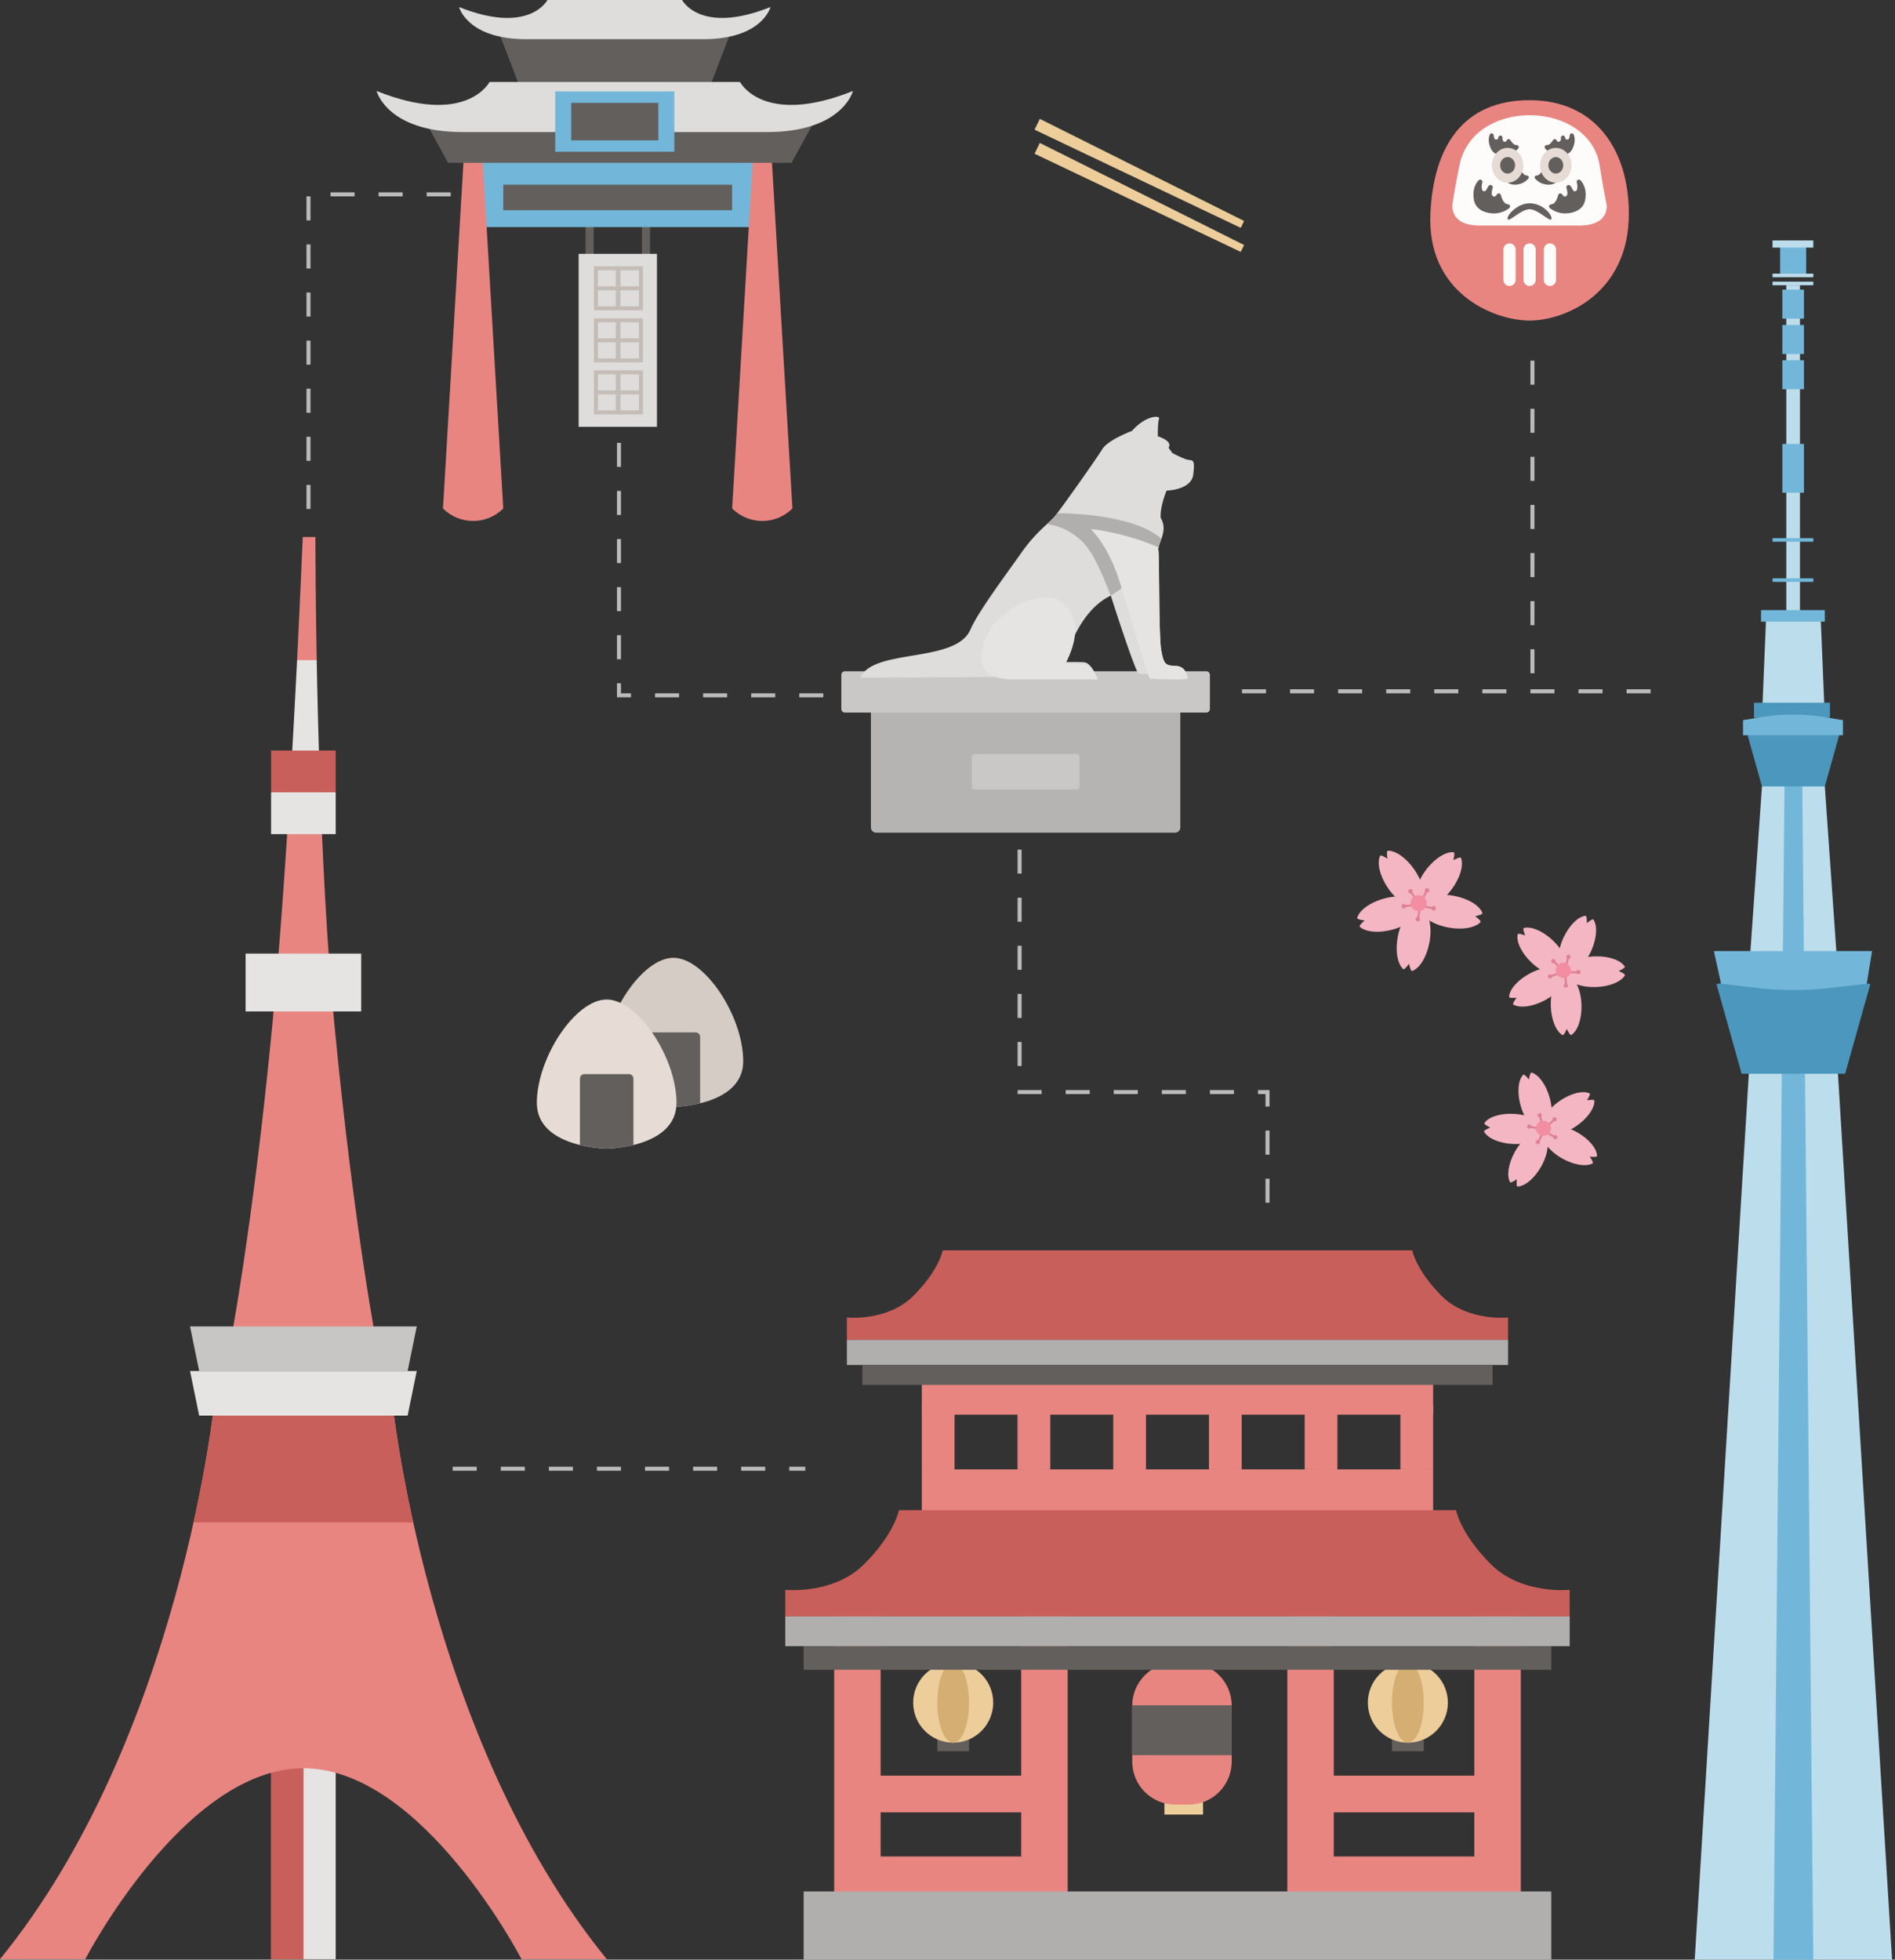
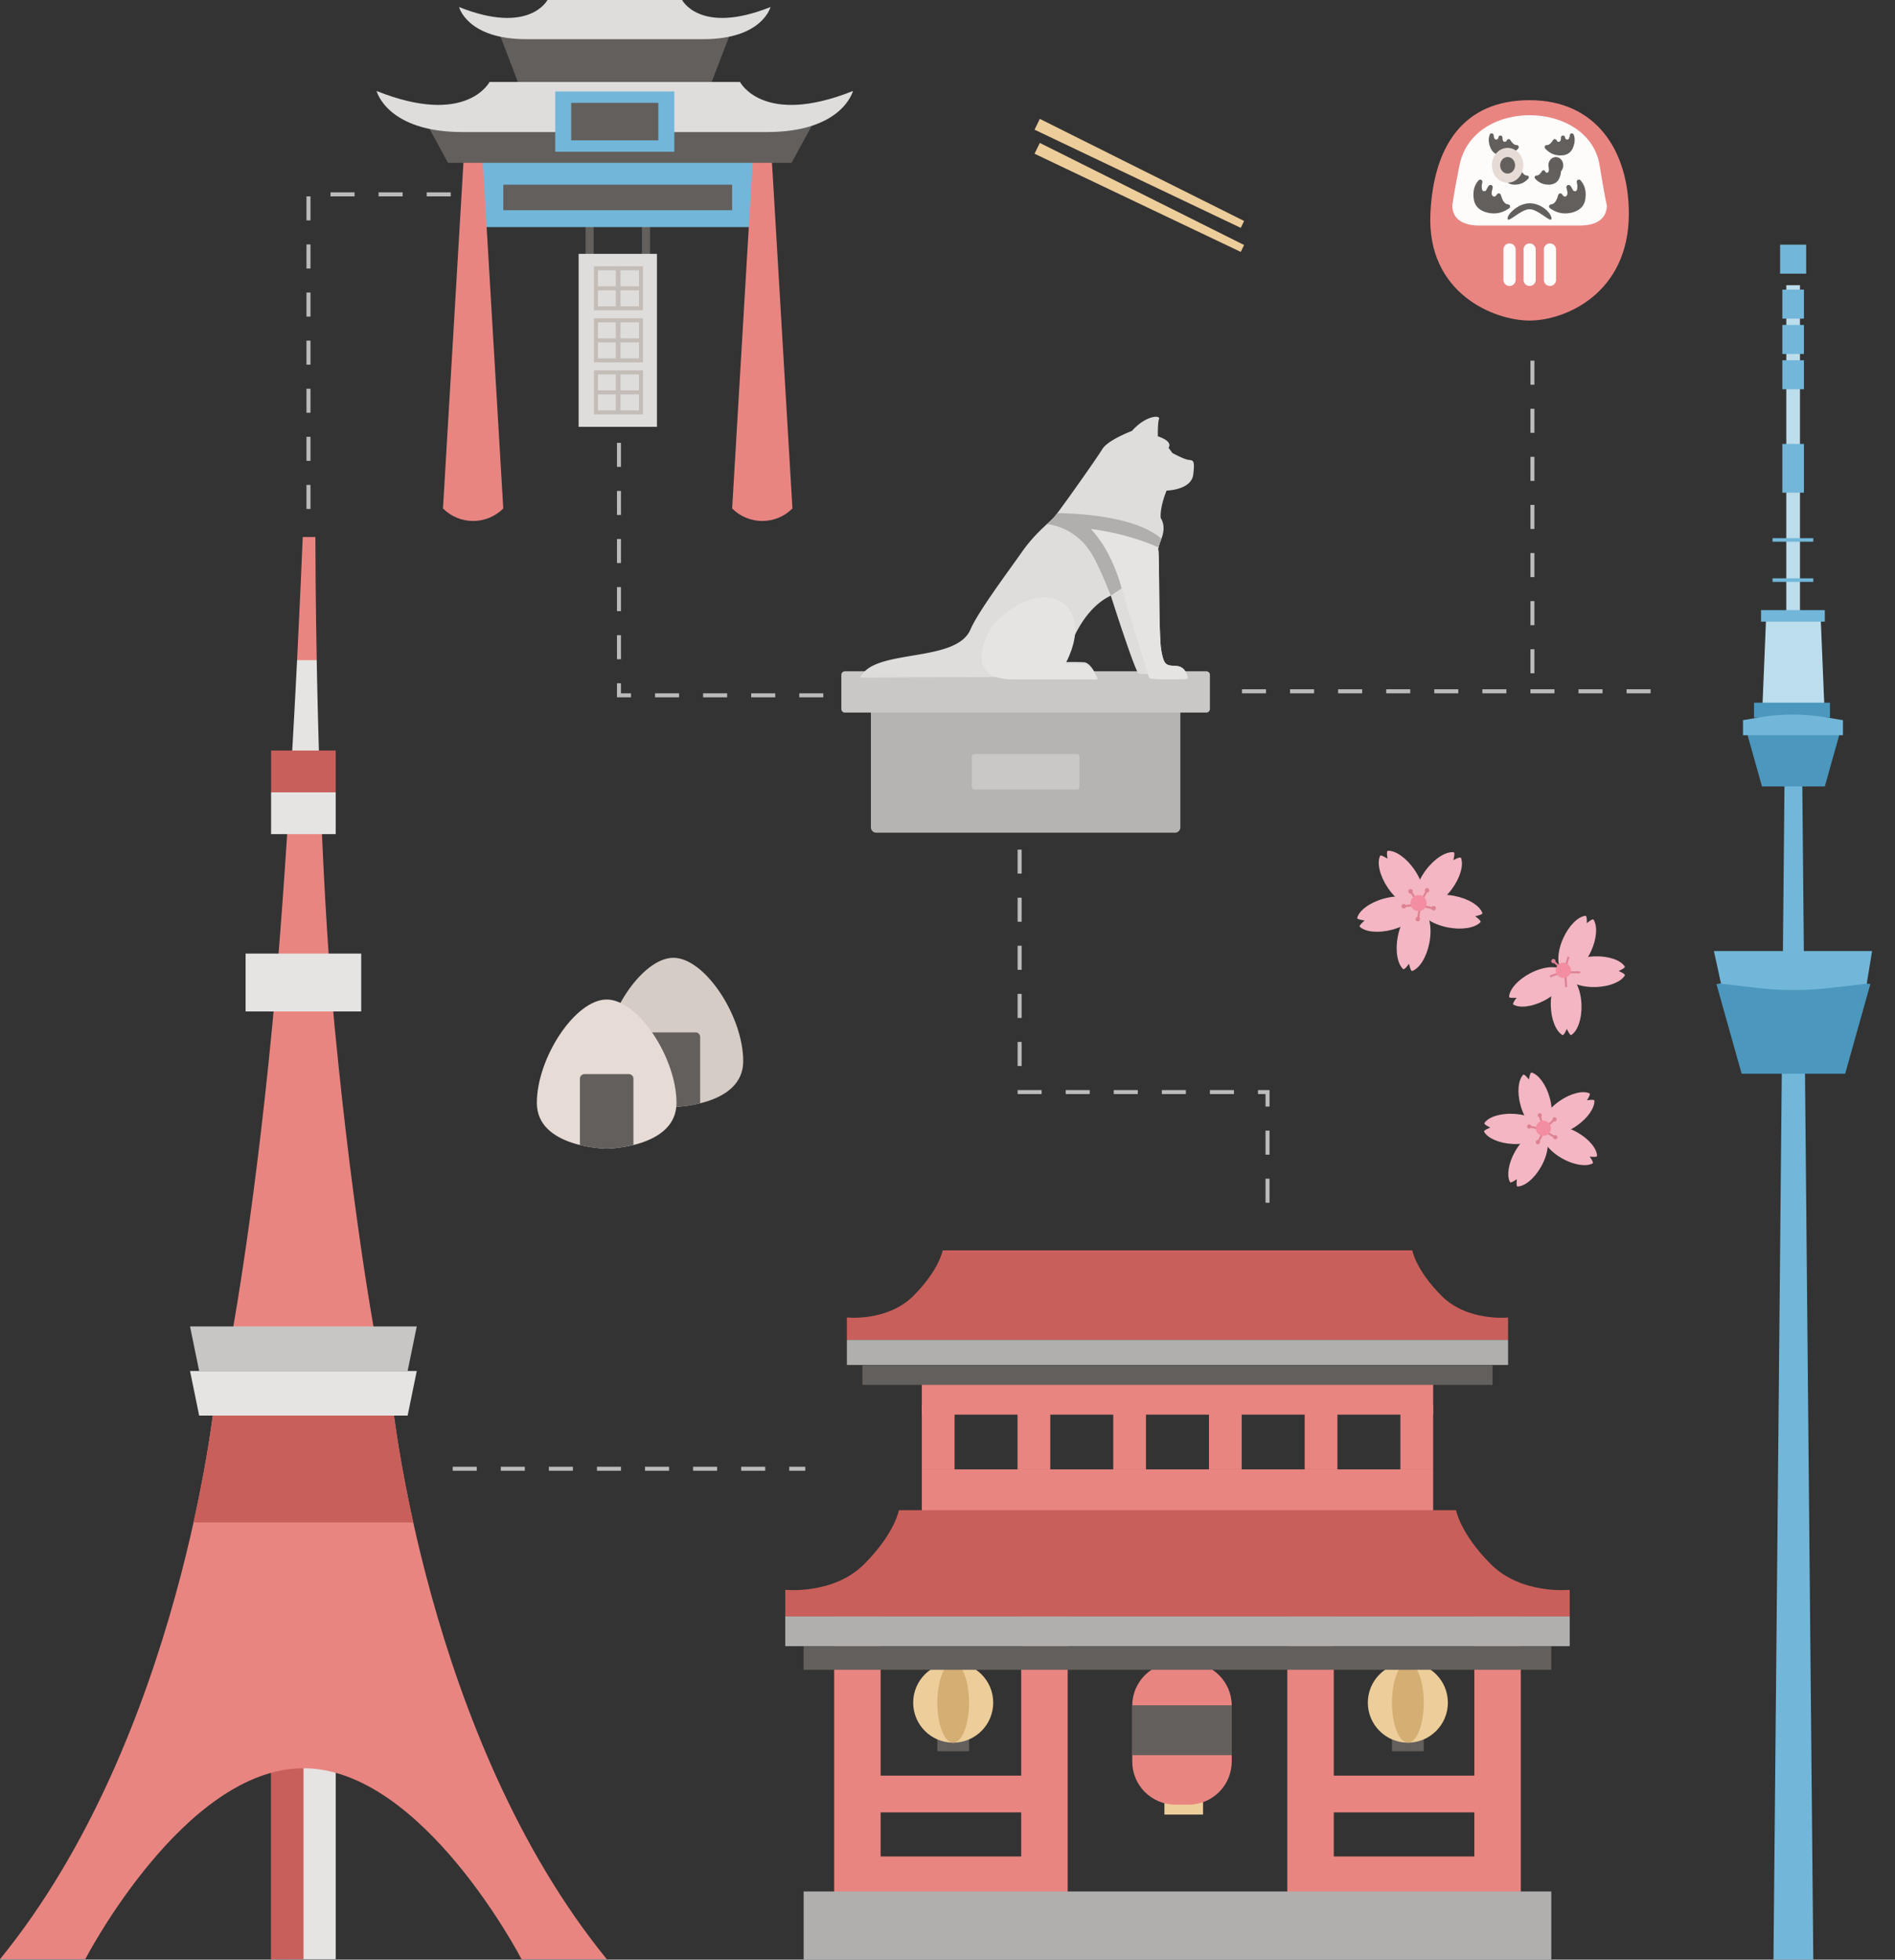
<svg xmlns="http://www.w3.org/2000/svg" width="473" height="489" fill="none">
  <rect width="100%" height="100%" fill="#333333" stroke="none" />
  <path d="M254.893 397.812v45.267h-35.086v-45.267h-11.596v82.918h11.596v-8.322h35.086v8.322h11.597v-82.918h-11.597zm-35.086 65.433v-11.004h35.086v11.004h-35.086zM368.003 397.812v45.267h-35.087v-45.267H321.32v82.918h11.596v-8.322h35.087v8.322h11.596v-82.918h-11.596zm-35.088 65.433v-11.004h35.087v11.004h-35.087z" fill="#E98581" />
  <path d="M300.283 448.852h-9.638v3.943h9.638v-3.943z" fill="#EDCD9A" />
  <path d="M296.7 450.308h-3.346c-5.932 0-10.741-4.808-10.741-10.741v-13.951c0-5.933 4.809-10.741 10.741-10.741h3.346c5.932 0 10.741 4.808 10.741 10.741v13.951c0 5.932-4.809 10.741-10.741 10.741z" fill="#E98581" />
  <path d="M307.441 437.972v-11.957c0-.165-.017-.325-.025-.488h-24.778c-.007.163-.025.323-.025.488v11.957h24.828zM241.887 432.711h-7.928v4.281h7.928v-4.281z" fill="#635F5C" />
  <path d="M237.922 434.852c5.517 0 9.989-4.472 9.989-9.988 0-5.517-4.472-9.989-9.989-9.989-5.516 0-9.988 4.472-9.988 9.989 0 5.516 4.472 9.988 9.988 9.988z" fill="#EDCD9A" />
  <path d="M241.887 424.864c0 5.516-1.775 9.988-3.964 9.988s-3.964-4.472-3.964-9.988c0-5.517 1.775-9.989 3.964-9.989s3.964 4.472 3.964 9.989z" fill="#D4AE72" />
  <path d="M355.37 432.711h-7.927v4.281h7.927v-4.281z" fill="#635F5C" />
  <path d="M351.409 434.852c5.516 0 9.988-4.472 9.988-9.988 0-5.517-4.472-9.989-9.988-9.989-5.517 0-9.989 4.472-9.989 9.989 0 5.516 4.472 9.988 9.989 9.988z" fill="#EDCD9A" />
  <path d="M351.407 434.852c2.19 0 3.964-4.472 3.964-9.988 0-5.517-1.774-9.989-3.964-9.989-2.189 0-3.964 4.472-3.964 9.989 0 5.516 1.775 9.988 3.964 9.988z" fill="#D4AE72" />
  <path d="M357.717 366.656H230.092v15.404h127.625v-15.404zM357.717 344.051H230.092v8.943h127.625v-8.943z" fill="#E98581" />
  <path d="M238.262 350.531h-8.172v16.125h8.172v-16.125zM262.152 350.531h-8.172v16.125h8.172v-16.125zM286.043 350.531h-8.172v16.125h8.172v-16.125zM309.935 350.531h-8.171v16.125h8.171v-16.125zM333.826 350.531h-8.172v16.125h8.172v-16.125zM357.717 350.531h-8.172v16.125h8.172v-16.125z" fill="#E98581" />
  <path d="M387.209 471.977H200.596v17.513h186.613v-17.513z" fill="#B0AFAE" />
  <path d="M359.833 323.369c-6.463-6.464-7.325-11.369-7.325-11.369H235.3s-.861 4.905-7.325 11.369c-6.464 6.463-16.59 5.386-16.59 5.386v5.602h165.038v-5.602s-10.125 1.077-16.59-5.386z" fill="#C95F5B" />
  <path d="M376.425 334.355H211.387v6.249h165.038v-6.249z" fill="#B0AFAE" />
  <path d="M372.548 340.602h-157.29v4.97h157.29v-4.97z" fill="#635F5C" />
  <path d="M372.124 390.32c-7.669-7.668-8.692-13.488-8.692-13.488H224.375s-1.023 5.82-8.692 13.488c-7.668 7.669-19.683 6.391-19.683 6.391v6.646h195.806v-6.646s-12.013 1.278-19.682-6.391z" fill="#C95F5B" />
  <path d="M391.808 403.355H196.002v7.414h195.806v-7.414z" fill="#B0AFAE" />
  <path d="M387.209 410.77H200.596v5.897h186.613v-5.897z" fill="#635F5C" />
  <path d="M450.828 61.05h-6.504v7.239h6.504V61.05z" fill="#72B7D9" />
  <path d="M449.28 71.172h-3.411v82.506h3.411V71.172z" fill="#BCDDEC" />
  <path d="M450.272 72.273h-5.389v7.238h5.389v-7.238zM450.272 81.086h-5.389v7.238h5.389v-7.238zM450.272 89.898h-5.389v7.238h5.389v-7.238zM450.272 110.773h-5.389v12.169h5.389v-12.169z" fill="#72B7D9" />
-   <path d="M452.611 60h-10.175v1.783h10.175V60zM452.611 68.285h-10.175v.892h10.175v-.892zM452.611 70.281h-10.175v.892h10.175v-.892z" fill="#BCDDEC" />
  <path d="M452.611 144.309h-10.175v.892h10.175v-.892zM452.611 134.285h-10.175v.892h10.175v-.892z" fill="#72B7D9" />
  <path d="M455.483 179.097h-15.688l1.05-25.417h13.589l1.049 25.417z" fill="#BCDDEC" />
  <path d="M456.767 175.344h-18.964v3.752h18.964v-3.752z" fill="#4B97BD" />
-   <path d="M458.63 241.176h-21.985l3.149-44.942 7.844-10.496 7.844 10.496 3.148 44.942zM472.276 489.166H423l13.645-223.375 10.993-5.248 10.993 5.248 13.645 223.375z" fill="#BCDDEC" />
  <path d="M452.611 489.167h-9.947l2.754-293.708 2.219-6.9 2.219 6.9 2.755 293.708z" fill="#72B7D9" />
  <path d="m447.639 242.652-19.207 2.904 6.288 22.381h25.838l6.289-22.381-19.208-2.904z" fill="#4B97BD" />
  <path d="M427.795 237.32h39.481l-1.329 8.15-9.241 1.06a79.037 79.037 0 0 1-18.131-.014l-8.992-1.045-1.788-8.151z" fill="#72B7D9" />
  <path d="m447.639 180.883-11.662 1.763 3.818 13.589h15.688l3.818-13.589-11.662-1.763z" fill="#4B97BD" />
  <path d="M460.006 183.457h-24.942v-3.752l4.052-.689a49.922 49.922 0 0 1 16.574-.029l4.317.719v3.751h-.001zM455.481 152.238h-15.917v2.881h15.917v-2.881z" fill="#72B7D9" />
  <path d="M293.288 207.783h-74.573a1.332 1.332 0 0 1-1.332-1.332v-30.783h77.237v30.783c0 .736-.597 1.332-1.332 1.332z" fill="#B5B4B3" />
  <path d="M301.098 177.813h-90.197a.901.901 0 0 1-.901-.901v-8.507c0-.498.404-.901.901-.901h90.198c.497 0 .901.403.901.901v8.507a.901.901 0 0 1-.902.901z" fill="#C9C8C7" />
  <path d="M289.728 129.261s-.363-2.299 1.452-6.839c0 0 6.174-.121 6.658-3.994.484-3.874-.121-3.511-1.271-3.693-1.15-.181-3.934-1.694-3.934-1.694l-.969-1.332s1.392-1.452-2.663-2.844c0 0-.061-3.451.303-4.358.364-.908-3.207-.969-6.778 3.026 0 0-5.993 2.239-7.385 4.539-1.391 2.3-10.48 15.139-11.857 16.762-1.533 1.806-4.726 3.938-8.297 9.022-3.571 5.084-10.85 14.787-12.771 19.247-3.652 8.482-24.179 4.587-27.478 11.984 0 0 52.555-.257 57.902-.244a.699.699 0 0 0 .611-1.037c-.563-1.039-1.551-2.491-2.7-2.552-1.995-.105-4.763-.038-4.763-.038s2.869-12.502 11.473-16.585c0 0 6.112 19.186 6.96 19.428.847.243 2.239.061 2.239.061l.545 1.2s6.961.474 9.502 0c0 0-.302-3.016-2.905-3.137-2.602-.121-3.087-.181-3.752-3.934-.666-3.753-.424-23.544-.727-24.997-.303-1.454 2.602-4.662.605-7.991z" fill="#DEDDDC" />
  <path d="M296.507 169.319s-.303-3.016-2.905-3.136c-2.603-.122-3.087-.182-3.753-3.935-.665-3.752-.423-23.544-.726-24.997-.091-.44.112-1.042.384-1.759l-.142-.253-17.485-5.122-1.501 1.413 9.493 14.936 6.588 21.654.545 1.199s6.96.474 9.502 0z" fill="#E5E4E3" />
  <path d="M275.811 136.767a27.98 27.98 0 0 0-3.535-4.772c9.156 1.196 15.42 3.935 16.873 4.615.12-.586.452-1.323.748-2.161-7.052-6.265-24.224-6.394-26.003-6.39-.267.351-.476.619-.611.777-.494.583-1.164 1.202-1.961 1.94l.038.005a15.141 15.141 0 0 1 10.432 6.378c.136.195.272.394.41.597 1.942 2.86 5.057 10.876 5.057 10.876l2.705-1.816s-1.292-5.233-4.153-10.049z" fill="#B0AFAE" />
  <path d="M274.054 169.532s-1.513-3.813-3.752-3.813h-4.418s3.241-5.63 2.347-10.29c-.894-4.661-4.526-7.202-10.034-6.053-5.508 1.15-10.411 6.597-10.411 6.597s-8.897 13.558 5.085 13.558l21.183.001z" fill="#E5E4E3" />
  <path d="M268.753 197.012h-25.505a.687.687 0 0 1-.687-.688v-7.464c0-.38.307-.688.687-.688h25.505c.38 0 .688.308.688.688v7.464c0 .38-.308.688-.688.688z" fill="#C9C8C7" />
  <path d="M83.792 353.238H71.697v135.64h12.095v-135.64z" fill="#E5E4E3" />
  <path d="M75.727 353.238h-8.063v135.64h8.063v-135.64z" fill="#C95F5B" />
  <path d="M75.727 353.238h-8.063v135.64h8.063v-135.64z" fill="#C95F5B" />
  <path d="M79.054 164.736c-.27-14.495-.325-25.753-.335-30.736h-3.153c-.232 5.657-.71 16.775-1.411 30.736-.05.976 4.917.975 4.899 0zM79.764 192.375H72.65c-1.23 20.898-2.803 43.852-4.687 63.488-4.94 51.532-10.941 81.887-10.941 81.887h37.414s-6.002-30.355-10.943-81.887c-1.894-19.768-3.037-42.71-3.728-63.488z" fill="#E98581" />
  <path d="M74.153 164.734c-.45 8.971-.995 19.111-1.628 29.736h7.31a1885.334 1885.334 0 0 1-.782-29.736h-4.9z" fill="#E5E4E3" />
  <path d="M97.862 349.363H53.594S45.087 433.583 0 488.879h21.283s24.67-47.639 54.445-47.639 54.445 47.639 54.445 47.639h21.283c-45.087-55.297-53.594-139.516-53.594-139.516z" fill="#E98581" />
  <path d="M103.147 379.899c-4.042-18.254-5.285-30.536-5.285-30.536H53.594s-1.243 12.282-5.285 30.536h54.838z" fill="#C95F5B" />
  <path d="M101.746 353.237H49.713l-2.28-11.128h56.592l-2.279 11.128z" fill="#E5E4E3" />
  <path d="M101.746 342.109H49.713l-2.28-11.129h56.592l-2.279 11.129z" fill="#C7C6C5" />
  <path d="M90.157 237.949H61.3v14.437h28.856v-14.437zM83.791 197.715H67.664v10.427h16.127v-10.427z" fill="#E5E4E3" />
  <path d="M83.791 187.285H67.664v10.427h16.127v-10.427z" fill="#C95F5B" />
  <path d="M381.8 25c-16.581 0-24.012 11.522-24.766 28.334-.893 19.918 15.951 26.655 24.766 26.655 8.815 0 24.766-6.716 24.766-26.655C406.566 37.597 398.38 25 381.8 25z" fill="#E98581" />
  <path d="M399.272 41.25c-2.659-16.312-31.57-17.007-34.976 0-1.505 7.511-1.721 9.72-1.79 9.964-.018 1.977.91 5.07 6.908 5.07H394.153c5.998 0 6.927-3.093 6.908-5.07-.069-.245-.556-2.396-1.789-9.965zM381.796 71.356c-.839 0-1.521-.68-1.521-1.52v-7.569a1.521 1.521 0 0 1 3.042 0v7.568c0 .84-.68 1.521-1.521 1.521zM386.874 71.356a1.52 1.52 0 0 1-1.52-1.52v-7.569a1.52 1.52 0 1 1 3.041 0v7.568a1.52 1.52 0 0 1-1.521 1.521zM376.789 71.356a1.52 1.52 0 0 1-1.521-1.52v-7.569a1.52 1.52 0 1 1 3.042 0v7.568a1.522 1.522 0 0 1-1.521 1.521z" fill="#FDFCFB" />
  <path d="M370.001 45.5c-.154.603-.228 1.206-.05 1.842.116.41.681.521.938.18.291-.386.425-.957.825-1.26.374-.284.925.023.871.489-.076.653-.461 1.36-.129 1.983.168.314.577.433.843.196.136-.122.245-.294.369-.455a.547.547 0 0 1 .954.175c.346 1.154.777 2.24 1.781 2.345.516.053.705.678.281.975-1.593 1.117-3.301 1.56-5.313 1.11-1.776-.398-3.209-1.421-3.498-3.347-.278-1.842.046-3.486 1.204-4.74.371-.403 1.06-.026.924.506zM393.566 45.5c.154.603.228 1.206.05 1.842-.116.41-.681.521-.938.18-.291-.386-.425-.957-.824-1.26-.374-.284-.926.023-.871.489.076.653.46 1.36.128 1.983-.167.314-.577.433-.842.196-.136-.122-.245-.294-.37-.455a.546.546 0 0 0-.953.175c-.346 1.154-.778 2.24-1.782 2.345-.515.053-.704.678-.28.975 1.593 1.117 3.301 1.56 5.313 1.11 1.775-.398 3.208-1.421 3.498-3.347.277-1.842-.046-3.486-1.204-4.74-.373-.403-1.061-.026-.925.506zM372.824 33.742c.025.268.079.53.187.783.19.447.864.372.964-.105l.037-.183c.121-.595.995-.522 1.011.085.008.293.021.586.16.83.204.357.753.287.902-.097l.006-.015a.509.509 0 0 1 .9-.094c.441.68.927 1.273 1.576 1.253.447-.013.684.522.386.857-.925 1.038-2.059 1.648-3.558 1.725-1.406.071-2.686-.395-3.3-1.771-.524-1.17-.66-2.323-.258-3.389.187-.497.937-.407.987.12zM376.093 41.644c.022.236.069.466.164.688.167.393.759.327.847-.092l.032-.16c.106-.524.875-.46.889.075.006.257.018.515.14.727.179.315.662.253.792-.085l.006-.013a.447.447 0 0 1 .791-.083c.386.597.814 1.118 1.384 1.102.393-.012.601.459.34.752-.814.913-1.81 1.448-3.126 1.515-1.235.063-2.359-.347-2.899-1.555-.46-1.029-.579-2.041-.227-2.978.164-.435.823-.356.867.107z" fill="#635F5C" />
  <path d="M376.306 45.594c2.169 0 3.927-1.944 3.927-4.344 0-2.399-1.758-4.344-3.927-4.344s-3.927 1.945-3.927 4.344c0 2.4 1.758 4.344 3.927 4.344z" fill="#E6DBD5" />
  <path d="M378.164 41.251c0 1.136-.832 2.056-1.858 2.056-1.027 0-1.859-.92-1.859-2.056 0-1.135.832-2.056 1.859-2.056 1.026 0 1.858.921 1.858 2.056zM391.823 33.742a2.61 2.61 0 0 1-.187.783c-.191.447-.864.372-.964-.105l-.037-.183c-.121-.595-.996-.522-1.012.085-.007.293-.021.586-.159.83-.204.357-.754.287-.902-.097l-.006-.015a.51.51 0 0 0-.901-.094c-.44.68-.927 1.273-1.576 1.253-.447-.013-.684.522-.386.857.926 1.038 2.06 1.648 3.558 1.725 1.407.071 2.686-.395 3.301-1.771.523-1.17.659-2.323.258-3.389-.187-.497-.938-.407-.987.12zM388.554 41.644c-.022.236-.07.466-.165.688-.167.393-.758.327-.846-.092-.012-.053-.022-.107-.033-.16-.106-.524-.875-.46-.888.075-.007.257-.018.515-.14.727-.179.315-.662.253-.793-.085l-.005-.013a.447.447 0 0 0-.791-.083c-.387.597-.815 1.118-1.385 1.102-.392-.012-.6.459-.339.752.813.913 1.809 1.448 3.125 1.515 1.236.063 2.36-.347 2.9-1.555.459-1.029.579-2.041.226-2.978-.163-.435-.822-.356-.866.107z" fill="#635F5C" />
-   <path d="M384.414 41.25c0 2.4 1.758 4.344 3.927 4.344s3.927-1.945 3.927-4.344-1.758-4.344-3.927-4.344-3.927 1.945-3.927 4.344z" fill="#E6DBD5" />
  <path d="M386.482 41.251c0 1.136.832 2.056 1.859 2.056 1.027 0 1.859-.92 1.859-2.056 0-1.135-.832-2.056-1.859-2.056-1.027 0-1.859.921-1.859 2.056zM381.793 50.727c-2.845 0-5.649 2.772-5.488 3.875.162 1.1 3.267-2.383 5.476-2.4 2.208.017 5.314 3.5 5.475 2.4.162-1.103-2.242-3.875-5.463-3.875z" fill="#635F5C" />
  <path stroke="#BBB" stroke-dasharray="6 6" d="M113 366.5h88M310 172.5h108M382.5 90v83M254.501 212.001v60.501h61.878l-.001 31.17M154.5 110.5v63H206M112.5 48.5 77 48.498V133" />
  <path d="M148.183 51.242h-2.027v52.636h2.027V51.242zM162.249 51.242h-2.026v52.636h2.026V51.242z" fill="#635F5C" />
  <path d="M190.269 36.863h-72.175v19.805h72.175V36.863z" fill="#72B7D9" />
  <path d="M182.747 46.086h-57.13v6.371h57.13v-6.371z" fill="#635F5C" />
  <path d="m120.352 37.863-2.257 1.003-2.257-1.003c0 .251-5.266 89.02-5.266 89.02 4.155 4.154 10.891 4.154 15.046 0 0 0-5.266-88.769-5.266-89.02zM192.527 37.863l-2.256 1.003-2.257-1.003c0 .251-5.266 89.02-5.266 89.02 4.154 4.154 10.891 4.154 15.046 0 0 0-5.267-88.769-5.267-89.02z" fill="#E98581" />
  <path d="m154.704 24.574-48.897 5.015 6.018 11.034h85.759l6.018-11.034-48.898-5.015zM153.452 0l-29.296 7.131 6.018 15.688h46.556l6.018-15.688L153.452 0z" fill="#635F5C" />
  <path d="M184.714 20.46H122.188S116.423 31.673 94 22.704c0 0 2.563 10.25 21.462 10.25h75.978c18.899 0 21.462-10.25 21.462-10.25-22.423 8.97-28.188-2.242-28.188-2.242z" fill="#DEDDDC" />
  <path d="M168.312 22.82h-29.724v15.046h29.724V22.82z" fill="#72B7D9" />
  <path d="M170.252 0H136.65s-4.513 8.777-22.066 1.755c0 0 2.006 8.025 16.801 8.025H175.518c14.794 0 16.8-8.025 16.8-8.025C174.765 8.777 170.252 0 170.252 0z" fill="#DEDDDC" />
  <path d="M164.325 25.664h-21.749v9.358h21.749v-9.358z" fill="#635F5C" />
  <path d="M163.977 63.348H144.43v43.163h19.547V63.348z" fill="#DEDDDC" />
  <path d="M159.996 66.945H148.75v9.993h11.246v-9.993zM154.205 66.945v9.993M154.373 66.945v9.993M148.582 71.941h11.58M159.996 79.934H148.75v9.992h11.246v-9.992zM154.205 79.934v9.992M154.373 79.934v9.992M148.582 84.93h11.58M159.996 92.918H148.75v9.993h11.246v-9.993zM154.205 92.918v9.993M154.373 92.918v9.993M148.582 97.914h11.58" stroke="#C4BCB6" stroke-miterlimit="10" />
  <path d="M168.082 239c-7.857 0-17.428 14.584-17.428 25.804 0 11.22 17.428 11.423 17.428 11.423s17.428-.203 17.428-11.423S175.94 239 168.082 239z" fill="#D6CCC6" />
  <path d="M161.405 275.306c3.581.881 6.678.921 6.678.921s3.097-.039 6.678-.921V258.74c0-.622-.504-1.127-1.127-1.127h-11.103c-.622 0-1.127.504-1.127 1.127v16.566h.001z" fill="#635F5C" />
  <path d="M151.428 249.41c-7.857 0-17.428 14.584-17.428 25.804 0 11.22 17.428 11.423 17.428 11.423s17.428-.203 17.428-11.423-9.57-25.804-17.428-25.804z" fill="#E6DBD5" />
  <path d="M144.751 285.715c3.581.881 6.678.921 6.678.921s3.097-.04 6.678-.921v-16.566c0-.622-.504-1.126-1.127-1.126h-11.103c-.622 0-1.127.504-1.127 1.126l.001 16.566z" fill="#635F5C" />
  <path d="M353.082 217.063c2.501 3.677 3.042 7.67 1.207 8.919-1.835 1.248-5.35-.722-7.852-4.399-2.068-3.041-2.796-6.296-1.949-8.039.177-.365 1.834.725 1.834.725s-.344-1.96.1-1.978c1.926-.077 4.627 1.783 6.66 4.772z" fill="#F3B6C2" />
  <path d="M361.451 231.436c-4.37-.832-7.576-3.273-7.16-5.453.414-2.18 4.293-3.273 8.662-2.441 3.612.687 6.429 2.474 7.063 4.305.133.384-1.809.784-1.809.784s1.629 1.143 1.328 1.469c-1.308 1.416-4.533 2.012-8.084 1.336z" fill="#F3B6C2" />
  <path d="M348.891 233.731c.832-4.37 3.273-7.575 5.453-7.16 2.179.415 3.273 4.294 2.441 8.662-.687 3.612-2.474 6.429-4.305 7.063-.384.133-.784-1.808-.784-1.808s-1.143 1.629-1.469 1.327c-1.416-1.308-2.011-4.534-1.336-8.084zM362.329 221.935c-2.662 3.564-6.261 5.377-8.039 4.048-1.777-1.328-1.061-5.293 1.601-8.857 2.2-2.947 5.041-4.695 6.964-4.463.404.048-.088 1.969-.088 1.969s1.741-.965 1.902-.55c.701 1.797-.178 4.958-2.34 7.853z" fill="#F3B6C2" />
  <path d="M347.572 231.97c4.292-1.167 7.299-3.848 6.717-5.99-.582-2.141-4.533-2.931-8.825-1.765-3.548.965-6.218 2.965-6.708 4.838-.103.393 1.863.642 1.863.642s-1.536 1.265-1.21 1.567c1.413 1.312 4.675 1.657 8.163.708z" fill="#F3B6C2" />
  <path d="m358.285 226.797-3.006-.68M350.361 226.141l3.061-.363M353.882 229.79l.471-3.046M351.932 222.191l1.733 2.548" stroke="#DE8193" stroke-width=".5" stroke-miterlimit="10" />
  <path d="M352.543 222.095a.558.558 0 1 1-.923.63.558.558 0 0 1 .923-.63z" fill="#DE8193" />
  <path d="m356.185 222.18-1.462 2.713" stroke="#DE8193" stroke-width=".5" stroke-miterlimit="10" />
  <path d="M356.651 222.489a.558.558 0 1 1-.935-.612.559.559 0 1 1 .935.612zM357.679 227.161a.56.56 0 1 1 .386-1.05.56.56 0 0 1-.386 1.05zM350.474 226.688a.56.56 0 1 0-.23-1.095.56.56 0 0 0 .23 1.095zM354.444 229.361a.559.559 0 1 0-1.118-.028.559.559 0 0 0 1.118.028z" fill="#DE8193" />
  <path d="M355.735 224.234a1.996 1.996 0 1 1-3.302 2.244 1.996 1.996 0 0 1 3.302-2.244z" fill="#F38DA1" />
-   <path d="M387.557 234.633c3.088 2.912 4.414 6.521 2.961 8.062-1.453 1.541-5.134.429-8.222-2.483-2.553-2.407-3.901-5.291-3.471-7.089.09-.377 1.857.298 1.857.298s-.725-1.756-.313-1.864c1.779-.468 4.679.71 7.188 3.076z" fill="#F3B6C2" />
  <path d="M398.312 246.304c-4.242.124-7.732-1.491-7.794-3.608-.062-2.116 3.327-3.933 7.57-4.058 3.507-.103 6.5.984 7.467 2.559.202.331-1.524 1.104-1.524 1.104s1.753.729 1.538 1.095c-.926 1.588-3.809 2.807-7.257 2.908z" fill="#F3B6C2" />
  <path d="M387.083 251.024c-.125-4.242 1.49-7.732 3.607-7.794 2.117-.062 3.934 3.327 4.058 7.57.103 3.507-.983 6.5-2.559 7.467-.33.202-1.103-1.524-1.103-1.524s-.729 1.752-1.095 1.538c-1.589-.925-2.807-3.809-2.908-7.257zM397.176 237.268c-1.747 3.868-4.728 6.297-6.658 5.426-1.929-.872-2.078-4.714-.331-8.583 1.444-3.198 3.731-5.412 5.57-5.592.386-.037.325 1.854.325 1.854s1.423-1.257 1.659-.904c1.022 1.53.854 4.656-.565 7.799z" fill="#F3B6C2" />
  <path d="M385.491 249.657c3.759-1.97 6.01-5.088 5.026-6.963-.983-1.876-4.827-1.799-8.586.172-3.108 1.629-5.184 4.042-5.255 5.889-.015.387 1.87.214 1.87.214s-1.172 1.495-.805 1.71c1.585.93 4.696.58 7.75-1.022z" fill="#F3B6C2" />
  <path d="m394.408 242.632-2.941-.015M386.891 243.652l2.777-.967M390.921 246.329l-.187-2.935M387.543 239.648l2.139 2.018" stroke="#DE8193" stroke-width=".5" stroke-miterlimit="10" />
  <path d="M388.092 239.433a.534.534 0 1 1-.732.777.534.534 0 0 1 .732-.777z" fill="#DE8193" />
  <path d="m391.5 238.764-.804 2.829" stroke="#DE8193" stroke-width=".5" stroke-miterlimit="10" />
-   <path d="M392 238.956a.534.534 0 1 1-.998-.38.534.534 0 0 1 .998.38zM393.918 243.097a.535.535 0 1 1 .145-1.06.535.535 0 0 1-.145 1.06zM387.108 244.141a.533.533 0 1 0-.435-.974.533.533 0 0 0 .435.974zM391.357 245.814a.535.535 0 0 0-1.048.203.534.534 0 1 0 1.048-.203z" fill="#DE8193" />
  <path d="M391.504 240.767c.764.722.8 1.928.079 2.693a1.906 1.906 0 0 1-2.772-2.614 1.905 1.905 0 0 1 2.693-.079z" fill="#F38DA1" />
  <path d="M386.795 273.849c1.128 4.009.423 7.715-1.577 8.279-2 .563-4.536-2.23-5.666-6.239-.933-3.314-.612-6.421.657-7.716.265-.272 1.413 1.187 1.413 1.187s.276-1.843.676-1.726c1.732.504 3.578 2.958 4.497 6.215z" fill="#F3B6C2" />
  <path d="M389.959 289.093c-3.633-2.036-5.755-5.155-4.739-6.968 1.015-1.813 4.783-1.632 8.417.404 3.003 1.683 4.973 4.107 4.993 5.92.004.38-1.839.159-1.839.159s1.108 1.498.742 1.699c-1.581.87-4.623.44-7.574-1.214z" fill="#F3B6C2" />
  <path d="M378.125 287.402c2.036-3.632 5.156-5.755 6.968-4.739 1.813 1.015 1.631 4.784-.404 8.417-1.683 3.003-4.106 4.974-5.92 4.993-.38.004-.16-1.839-.16-1.839s-1.497 1.108-1.699.743c-.869-1.582-.439-4.623 1.215-7.575zM393.559 280.918c-3.422 2.375-7.155 2.914-8.34 1.208-1.184-1.707.629-5.016 4.05-7.389 2.829-1.963 5.871-2.672 7.509-1.895.344.162-.663 1.723-.663 1.723s1.832-.34 1.853.077c.089 1.801-1.629 4.347-4.409 6.276z" fill="#F3B6C2" />
  <path d="M377.476 285.452c4.158.238 7.625-1.249 7.744-3.324.119-2.075-3.156-3.949-7.313-4.187-3.438-.197-6.402.785-7.394 2.304-.208.319 1.464 1.124 1.464 1.124s-1.739.667-1.54 1.032c.865 1.583 3.66 2.857 7.039 3.051z" fill="#F3B6C2" />
  <path d="m388.524 284.036-2.467-1.497M381.684 281.102l2.824.587M383.725 285.385l1.323-2.564M384.249 278.058l.783 2.778" stroke="#DE8193" stroke-width=".5" stroke-miterlimit="10" />
  <path d="M384.822 278.156a.523.523 0 0 1-.362.646.523.523 0 1 1 .362-.646z" fill="#DE8193" />
  <path d="m388.029 279.311-2.104 1.976" stroke="#DE8193" stroke-width=".5" stroke-miterlimit="10" />
  <path d="M388.353 279.725a.524.524 0 1 1-.65-.822.524.524 0 0 1 .65.822zM387.878 284.18a.524.524 0 1 1 .653-.82.524.524 0 0 1-.653.82zM381.62 281.622a.524.524 0 1 0 .124-1.04.524.524 0 0 0-.124 1.04zM384.353 285.172a.524.524 0 1 0-.986-.357.524.524 0 0 0 .986.357z" fill="#DE8193" />
  <path d="M387.02 281.003a1.869 1.869 0 1 1-3.597 1.015 1.869 1.869 0 0 1 3.597-1.015z" fill="#F38DA1" />
  <path d="m258.226 32.36 1.315-2.696 50.993 25.475-.839 1.72-51.469-24.499zM258.226 38.36l1.315-2.696 50.993 25.475-.839 1.721-51.469-24.5z" fill="#EDCD9A" />
</svg>